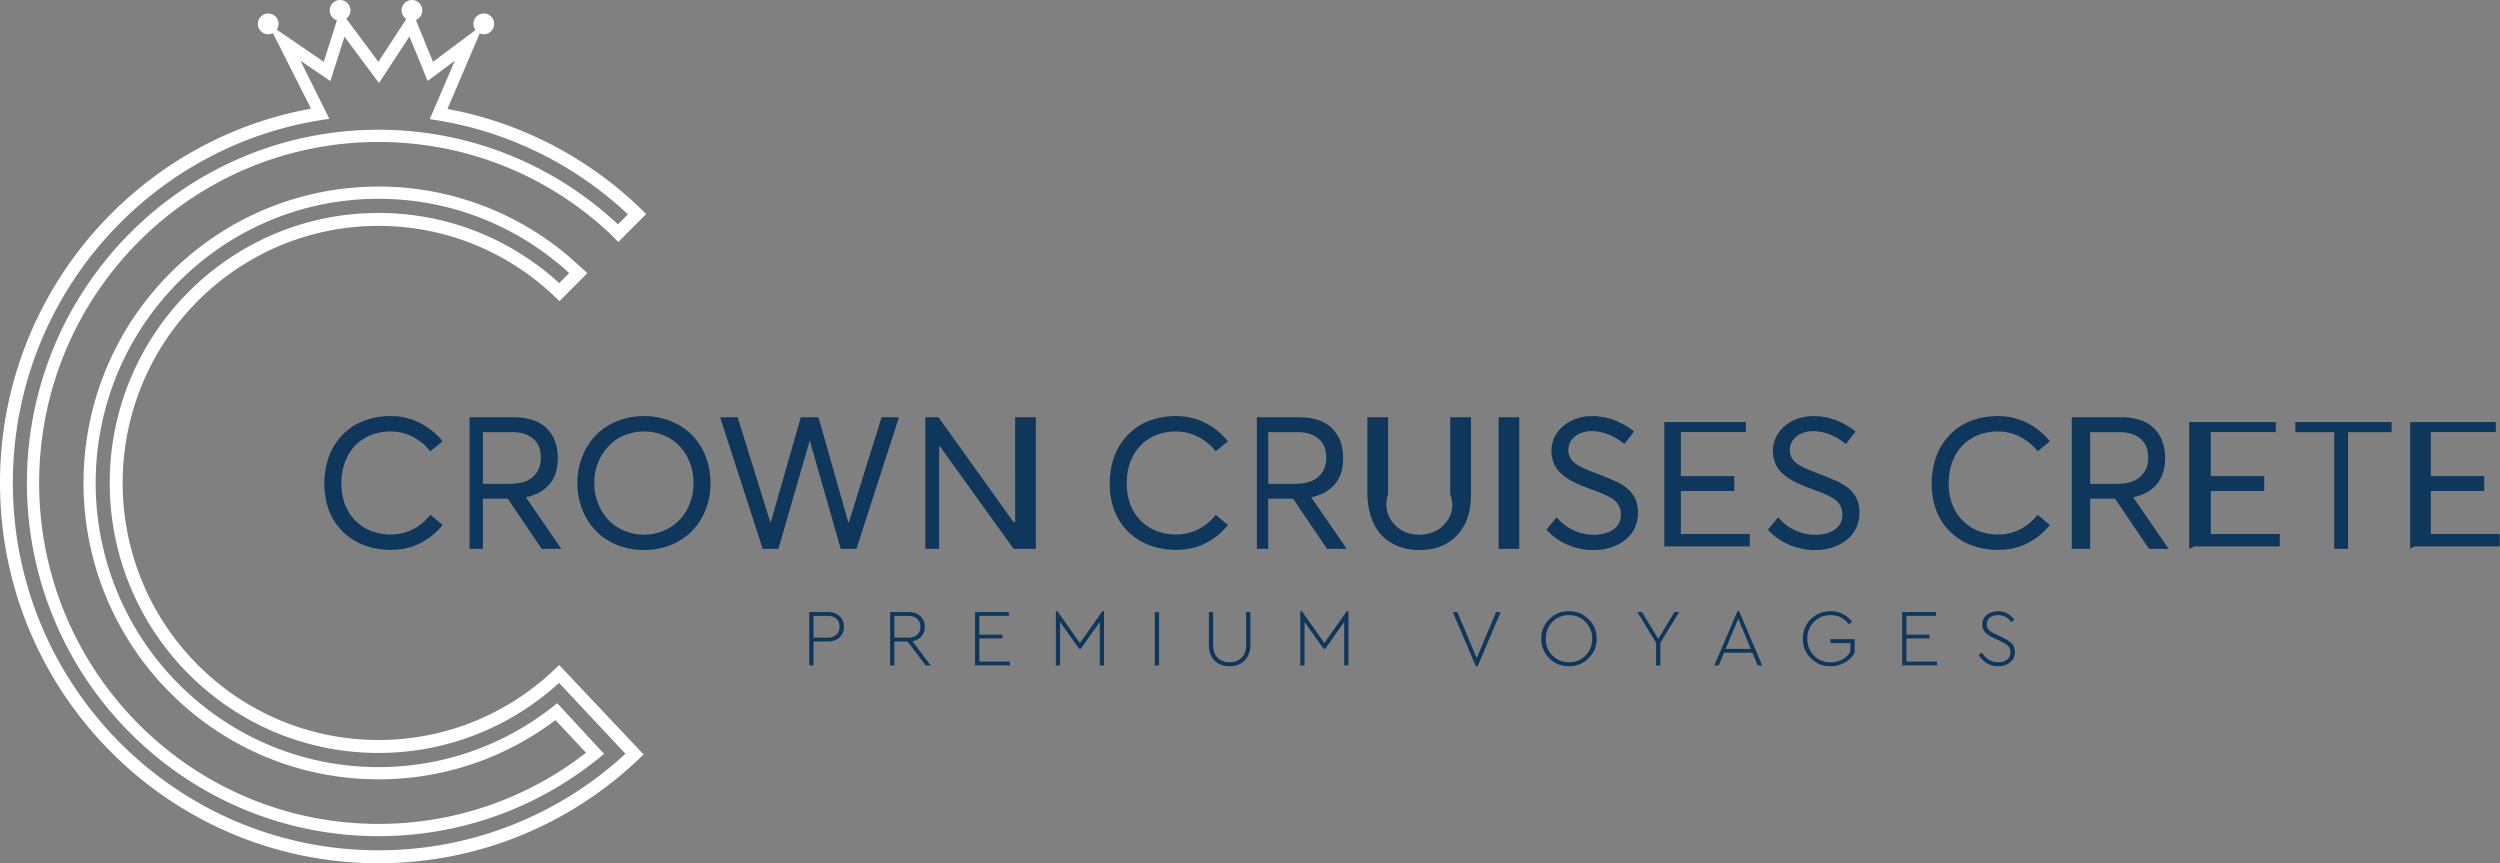
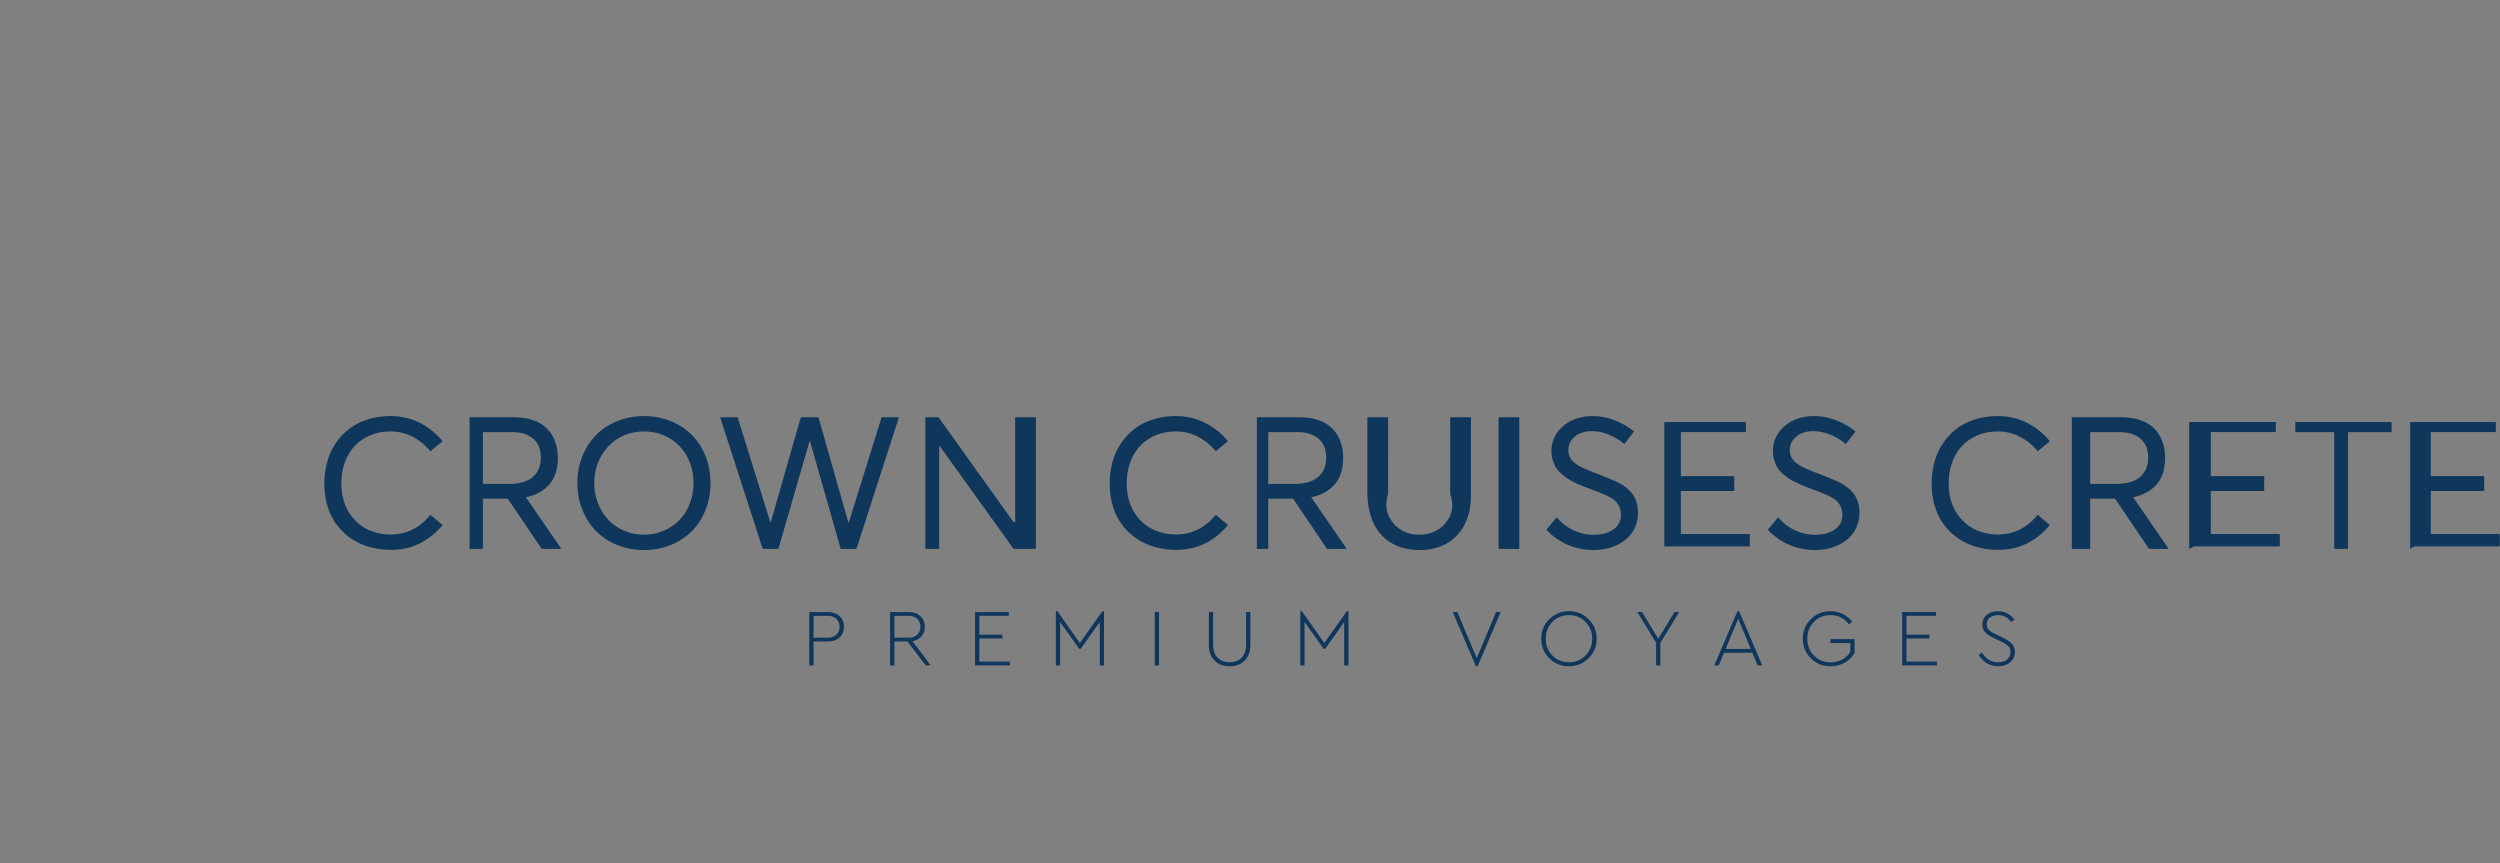
<svg xmlns="http://www.w3.org/2000/svg" viewBox="0 0 362 125" fill-rule="evenodd" clip-rule="evenodd" stroke-linejoin="round" stroke-miterlimit="2">
  <rect x="0" y="0" width="362" height="125" fill="#808080" stroke="none" />
-   <path d="M80.43 104.269l-.001.004a42.433 42.433 0 01-25.621 8.575c-11.366 0-22.17-4.496-30.204-12.57-8.036-8.072-12.51-18.927-12.51-30.347 0-11.419 4.474-22.273 12.51-30.346 8.035-8.074 18.838-12.57 30.204-12.57a42.465 42.465 0 0128.71 11.14l1.522 1.402-4.037 4.054C74.3 36.875 65.039 32.71 54.809 32.71c-10.23 0-19.492 4.167-26.195 10.901a37.194 37.194 0 00-10.85 26.319 37.196 37.196 0 0010.85 26.319c6.703 6.736 15.965 10.901 26.195 10.901 10.209 0 19.453-4.149 26.153-10.859 4.079 4.318 8.165 8.641 12.232 12.948-9.888 9.748-23.438 15.76-38.385 15.76-15.136 0-28.837-6.163-38.755-16.13C6.134 98.904 0 85.137 0 69.93s6.135-28.974 16.054-38.939c7.732-7.769 17.764-13.228 28.982-15.256L39.518 4.798a1.488 1.488 0 01-.678.163 1.504 1.504 0 01-1.5-1.506c0-.832.673-1.506 1.5-1.506a1.51 1.51 0 011.241 2.353l6.799 4.645 1.909-6.006a1.503 1.503 0 01-1.042-1.435c0-.832.67-1.506 1.498-1.506s1.499.674 1.499 1.506c0 .493-.236.932-.6 1.206l4.645 6.235 4.039-6.181a1.507 1.507 0 01-.676-1.259c0-.831.67-1.506 1.499-1.506.827 0 1.499.675 1.499 1.506 0 .629-.384 1.168-.93 1.393l2.476 6.047 6.155-4.593a1.506 1.506 0 01-.296-.898c0-.832.672-1.506 1.499-1.506.828 0 1.499.674 1.499 1.506s-.671 1.506-1.5 1.506c-.208 0-.408-.044-.59-.123l-4.671 10.936c11.132 2.059 21.088 7.495 28.772 15.216a7334.54 7334.54 0 01-4.031 4.049l-1.247-1.253c-9.1-8.515-20.988-13.23-33.478-13.23-13.08 0-25.501 5.171-34.747 14.46-9.247 9.291-14.393 21.771-14.393 34.911 0 13.141 5.147 25.622 14.393 34.912 9.247 9.291 21.668 14.461 34.747 14.461a48.808 48.808 0 0030.05-10.305l-4.428-4.727zM54.804 30.835h.004c10.073 0 19.252 3.847 26.164 10.157l1.443-1.451c-7.281-6.68-16.972-10.756-27.607-10.756-11.31 0-21.547 4.606-28.957 12.051a41.117 41.117 0 00-11.994 29.095A41.113 41.113 0 0025.85 99.025c7.41 7.445 17.648 12.051 28.957 12.051 9.814 0 18.82-3.467 25.873-9.252 2.266 2.445 4.547 4.91 6.79 7.333-8.84 7.44-20.231 11.919-32.665 11.919-14.055 0-26.782-5.724-35.995-14.98C9.6 96.841 3.9 84.054 3.9 69.931c0-14.122 5.698-26.909 14.91-36.165 9.213-9.255 21.938-14.98 35.995-14.98 13.397 0 25.583 5.199 34.672 13.698l1.444-1.45C83.17 23.763 73.24 18.807 62.225 17.255l1.2-2.797h.009l2.418-5.664-3.928 2.93-2.638-6.442-4.408 6.745-4.998-6.709-2.043 6.425-4.335-2.961 4.194 8.43c-11.777 1.587-22.328 7.065-30.328 15.104C7.788 41.941 1.86 55.24 1.86 69.93c0 14.689 5.926 27.988 15.507 37.613 9.58 9.626 22.817 15.58 37.437 15.58 13.788 0 26.344-5.296 35.765-13.972l-9.618-10.268c-6.91 6.301-16.082 10.144-26.148 10.144-10.745 0-20.474-4.377-27.515-11.452a39.067 39.067 0 01-11.397-27.644 39.07 39.07 0 0111.397-27.645c7.04-7.074 16.77-11.451 27.515-11.451z" fill="#fff" fill-rule="nonzero" />
  <path d="M119.834 88.624h.002-2.654v7.728h.616v-3.466h2.036c.735 0 1.313-.199 1.736-.597.422-.399.633-.913.633-1.545 0-.617-.213-1.125-.64-1.523-.425-.398-1.002-.597-1.73-.597zm-63.258-9.008v.003c1.605 0 3.033-.322 4.28-.971a10.06 10.06 0 003.229-2.628l-1.764-1.472c-1.555 1.895-3.472 2.843-5.745 2.843a7.87 7.87 0 01-2.305-.326 6.692 6.692 0 01-1.967-.961 6.784 6.784 0 01-1.524-1.52 6.799 6.799 0 01-.995-2.052 8.55 8.55 0 01-.353-2.498c0-1.467.289-2.771.863-3.911a6.394 6.394 0 012.492-2.677c1.085-.644 2.346-.971 3.787-.971 1.104 0 2.152.25 3.143.747a7.894 7.894 0 012.604 2.124l1.764-1.453a10.18 10.18 0 00-2.293-2.079c-.85-.554-1.704-.952-2.563-1.198a9.77 9.77 0 00-2.653-.367c-1.212 0-2.333.165-3.368.501-1.031.33-1.926.791-2.685 1.386a8.899 8.899 0 00-1.95 2.109 9.15 9.15 0 00-1.206 2.691 11.977 11.977 0 00-.398 3.098c0 1.211.168 2.338.498 3.379.333 1.038.795 1.936 1.387 2.691a8.815 8.815 0 002.088 1.93c.804.533 1.682.93 2.636 1.189.953.264 1.952.393 2.998.393zm21.862-.141h2.848l-5.127-7.452.014-.026c1.45-.304 2.577-.93 3.386-1.878.81-.948 1.21-2.212 1.21-3.79 0-.868-.126-1.654-.38-2.36a5.115 5.115 0 00-1.137-1.86c-.507-.532-1.172-.948-1.99-1.242-.822-.295-1.777-.447-2.861-.447h-6.407v19.055h1.927v-7.268h3.602l4.915 7.268zm-8.516-9.414V62.57h4.172c1.334 0 2.374.317 3.115.957.742.634 1.112 1.55 1.112 2.748 0 1.154-.38 2.07-1.135 2.758-.754.684-1.894 1.028-3.422 1.028h-3.842zm23.35 9.585v-.001c1.343 0 2.604-.237 3.788-.706 1.185-.473 2.202-1.126 3.05-1.967.855-.835 1.529-1.864 2.022-3.076.498-1.216.743-2.53.743-3.956 0-1.421-.245-2.739-.743-3.955-.492-1.211-1.166-2.236-2.021-3.071-.85-.831-1.867-1.483-3.051-1.958a10.194 10.194 0 00-3.788-.706c-1.41 0-2.721.25-3.933.747-1.211.501-2.233 1.176-3.065 2.038-.837.859-1.487 1.886-1.962 3.076a10.368 10.368 0 00-.71 3.831c0 1.363.239 2.642.71 3.83.475 1.193 1.125 2.221 1.962 3.085.832.863 1.854 1.547 3.065 2.043 1.212.495 2.523.746 3.933.746zm-.001-2.229v.002a7.276 7.276 0 01-2.933-.591 6.793 6.793 0 01-2.293-1.596 7.465 7.465 0 01-1.46-2.378 8.017 8.017 0 01-.533-2.915c0-.818.113-1.604.339-2.355a7.325 7.325 0 01.976-2.052 7.324 7.324 0 011.51-1.609 6.537 6.537 0 012.003-1.068 7.578 7.578 0 012.39-.38c.992 0 1.923.183 2.803.55a6.858 6.858 0 012.278 1.529c.637.648 1.144 1.44 1.515 2.374.37.933.556 1.939.556 3.012a8.113 8.113 0 01-.556 3.013c-.371.934-.876 1.725-1.515 2.378a7.028 7.028 0 01-2.278 1.533 7.132 7.132 0 01-2.802.553zm34.384-16.997h.002L122.9 75.675h-.054l-4.332-15.255h-2.555l-4.358 15.22h-.055l-4.737-15.22h-2.532l6.158 19.055h2.278l4.516-15.609h.054l4.448 15.609h2.279l6.16-19.055h-2.516zm22.339 0h-3V75.6h-.236l-10.86-15.18h-1.904v19.055h2V64.457h-.02l10.798 15.018h3.222V60.42zm20.3 19.196v.003c1.605 0 3.033-.322 4.28-.971a10.06 10.06 0 003.229-2.628l-1.764-1.472c-1.555 1.895-3.472 2.843-5.745 2.843a7.87 7.87 0 01-2.305-.326 6.692 6.692 0 01-1.967-.961 6.784 6.784 0 01-1.524-1.52 6.799 6.799 0 01-.995-2.052 8.55 8.55 0 01-.353-2.498c0-1.467.289-2.771.863-3.911a6.394 6.394 0 012.492-2.677c1.085-.644 2.346-.971 3.787-.971 1.104 0 2.152.25 3.143.747a7.894 7.894 0 012.604 2.124l1.764-1.453a10.18 10.18 0 00-2.293-2.079c-.85-.554-1.704-.952-2.563-1.198a9.77 9.77 0 00-2.653-.367c-1.212 0-2.333.165-3.368.501-1.031.33-1.926.791-2.685 1.386a8.899 8.899 0 00-1.95 2.109 9.15 9.15 0 00-1.206 2.691 11.977 11.977 0 00-.398 3.098c0 1.211.168 2.338.498 3.379.333 1.038.795 1.936 1.387 2.691a8.815 8.815 0 002.088 1.93c.804.533 1.682.93 2.636 1.189.953.264 1.952.393 2.998.393zm21.862-.141h2.849l-5.128-7.452.014-.026c1.45-.304 2.577-.93 3.386-1.878.81-.948 1.21-2.212 1.21-3.79 0-.868-.126-1.654-.38-2.36a5.115 5.115 0 00-1.137-1.86c-.507-.532-1.172-.948-1.99-1.242-.822-.295-1.777-.447-2.861-.447h-6.125v19.055h1.645v-7.268h3.602l4.915 7.268zm-8.516-9.414V62.57h4.172c1.334 0 2.374.317 3.115.957.742.634 1.112 1.55 1.112 2.748 0 1.154-.38 2.07-1.135 2.758-.754.684-1.894 1.028-3.422 1.028h-3.842zm21.87 9.585l-.003-.001c2.297 0 4.119-.711 5.46-2.128 1.348-1.417 2.023-3.352 2.027-5.792V60.421h-3v11.135c.64 1.815.166 3.245-.78 4.291-.943 1.051-2.177 1.573-3.705 1.573-1.547 0-2.78-.536-3.703-1.604s-1.383-2.49-.812-4.26V60.421h-3v11.304c.069 1.239.254 2.355.616 3.357.362 1.002.869 1.833 1.524 2.495a6.594 6.594 0 002.352 1.533c.912.358 1.92.536 3.024.536zm11.484-19.226v19.055h3V60.42h-3zm13.742 19.228l.002-.003c.675 0 1.32-.072 1.949-.214a6.584 6.584 0 001.754-.671 6.118 6.118 0 001.424-1.077c.407-.421.728-.926.963-1.515.23-.59.349-1.224.349-1.904 0-.742-.117-1.399-.358-1.962-.407-.952-1.221-1.751-2.45-2.4-.511-.268-1.564-.711-3.151-1.323l-.013-.009h-.027l-.013-.013h-.013l-.013-.013c-1.384-.522-2.311-.943-2.78-1.261-.846-.55-1.266-1.252-1.257-2.106 0-.576.164-1.077.488-1.501a2.965 2.965 0 011.253-.943 4.437 4.437 0 011.677-.304c.742 0 1.519.157 2.337.469.814.313 1.6.778 2.35 1.39l1.415-1.809a10.713 10.713 0 00-2.94-1.662 8.849 8.849 0 00-3.15-.564c-1.09 0-2.08.223-2.984.661-.9.443-1.61 1.051-2.124 1.82a4.515 4.515 0 00-.773 2.562c0 .456.058.885.177 1.291.122.406.27.76.452 1.064.18.309.43.604.742.885.313.285.615.523.909.719.288.196.655.403 1.089.613.437.205.822.38 1.153.51.33.13.742.286 1.225.47l.026.013h.027l.013.013h.014l.013.013h.026l.014.013h.022l.014.013h.013l.013.014h.027l.013.013h.013l.014.013h.026l.014.013h.022l.014.013h.013l.013.013h.027l.013.01c1.334.491 2.233.903 2.704 1.233.8.559 1.202 1.323 1.202 2.293 0 .899-.358 1.605-1.076 2.128-.723.518-1.677.779-2.87.779a6.928 6.928 0 01-2.898-.649 6.804 6.804 0 01-2.45-1.878l-1.496 1.793c.927.987 1.98 1.725 3.165 2.213a9.523 9.523 0 003.653.734zm10.258-.174l.025-.359h12.355v-1.786h-9.986v-6.235h7.735v-2.146h-7.735v-6.38h9.417v-1.453h-11.811v18.359zm21.809.174l.002-.003c.675 0 1.32-.072 1.949-.214a6.584 6.584 0 001.754-.671 6.14 6.14 0 001.424-1.077c.407-.421.728-.926.963-1.515.23-.59.349-1.224.349-1.904 0-.742-.117-1.399-.358-1.962-.407-.952-1.221-1.751-2.45-2.4-.511-.268-1.564-.711-3.151-1.323l-.013-.009h-.027l-.013-.013h-.013l-.013-.013c-1.384-.522-2.311-.943-2.78-1.261-.846-.55-1.266-1.252-1.257-2.106 0-.576.164-1.077.488-1.501a2.965 2.965 0 011.253-.943 4.437 4.437 0 011.677-.304c.742 0 1.519.157 2.337.469.814.313 1.6.778 2.35 1.39l1.415-1.809a10.713 10.713 0 00-2.94-1.662 8.849 8.849 0 00-3.15-.564c-1.09 0-2.08.223-2.984.661-.9.443-1.61 1.051-2.124 1.82a4.515 4.515 0 00-.773 2.562c0 .456.058.885.177 1.291.122.406.27.76.452 1.064.18.309.43.604.742.885.313.285.615.523.908.719.289.196.656.403 1.09.613.437.205.822.38 1.153.51.33.13.742.286 1.225.47l.026.013h.027l.013.013h.014l.013.013h.026l.014.013h.022l.014.013h.013l.013.014h.027l.013.013h.013l.014.013h.026l.014.013h.022l.014.013h.013l.013.013h.027l.013.01c1.334.491 2.233.903 2.704 1.233.8.559 1.202 1.323 1.202 2.293 0 .899-.358 1.605-1.076 2.128-.723.518-1.677.779-2.87.779a6.928 6.928 0 01-2.898-.649 6.804 6.804 0 01-2.45-1.878l-1.496 1.793c.927.987 1.98 1.725 3.165 2.213a9.523 9.523 0 003.653.734zm26.509-.032v.003c1.605 0 3.033-.322 4.28-.971a10.06 10.06 0 003.229-2.628l-1.764-1.472c-1.555 1.895-3.473 2.843-5.745 2.843a7.87 7.87 0 01-2.305-.326 6.692 6.692 0 01-1.967-.961 6.784 6.784 0 01-1.524-1.52 6.799 6.799 0 01-.995-2.052 8.55 8.55 0 01-.353-2.498c0-1.467.289-2.771.863-3.911a6.398 6.398 0 012.49-2.677c1.087-.644 2.348-.971 3.789-.971 1.104 0 2.152.25 3.143.747a7.894 7.894 0 012.604 2.124l1.764-1.453a10.18 10.18 0 00-2.293-2.079c-.85-.554-1.704-.952-2.563-1.198a9.77 9.77 0 00-2.653-.367c-1.212 0-2.333.165-3.368.501-1.031.33-1.926.791-2.685 1.386a8.899 8.899 0 00-1.95 2.109 9.15 9.15 0 00-1.206 2.691 11.977 11.977 0 00-.398 3.098c0 1.211.168 2.338.498 3.379.333 1.038.795 1.936 1.387 2.691a8.796 8.796 0 002.088 1.93c.804.533 1.682.93 2.636 1.189.953.264 1.952.393 2.998.393zm21.862-.141h2.848l-5.127-7.452.014-.026c1.45-.304 2.577-.93 3.386-1.878.81-.948 1.21-2.212 1.21-3.79 0-.868-.126-1.654-.38-2.36a5.115 5.115 0 00-1.137-1.86c-.507-.532-1.172-.948-1.99-1.242-.822-.295-1.777-.447-2.861-.447h-7.143v19.055h2.663v-7.268h3.602l4.915 7.268zm-8.516-9.414V62.57h4.172c1.334 0 2.374.317 3.115.957.742.634 1.112 1.55 1.112 2.748 0 1.154-.38 2.07-1.135 2.758-.754.684-1.894 1.028-3.422 1.028h-3.842zm14.336 9.413l.763-.359h12.355v-1.786h-9.986v-6.235h7.735v-2.146h-7.735v-6.38h9.417v-1.453h-12.55v18.359zm21-16.904v16.905h2V62.57h6.316v-1.455h-13.942v1.455h5.626zm11 16.904l.617-.359h12.356v-1.786h-9.987v-6.235h7.735v-2.146h-7.735v-6.38h9.417v-1.453h-12.403v18.359zM117.8 89.175h2.013c.56 0 .994.146 1.297.439.304.293.456.673.456 1.142 0 .468-.152.849-.456 1.141-.303.293-.737.439-1.297.439H117.8v-3.161zm16.963 7.177l.003.002-2.641-3.514c.56-.101.999-.342 1.314-.721.315-.378.473-.837.473-1.375 0-.617-.213-1.125-.64-1.523-.425-.398-1.002-.597-1.728-.597h-2.654v7.728h.616v-3.466h1.906l2.629 3.466h.722zm-5.256-4.016v-3.161h2.014c.56 0 .993.146 1.297.439.304.293.456.673.456 1.142 0 .468-.152.849-.456 1.141-.304.293-.737.439-1.297.439h-2.014zm16.574-3.715v.003h-4.891v7.728h5.034v-.551h-4.417v-3.349h3.328v-.551h-3.328v-2.729h4.274v-.551zm13.78-.114h-.236l-3.258 4.602-3.245-4.602h-.236v7.847h.615v-6.289l2.76 3.877h.237l2.748-3.877v6.289h.615v-7.847zm7.966 7.845v-7.728h-.616v7.728h.616zm13.223-2.997v-4.731h-.615v4.755c0 .804-.22 1.426-.657 1.862-.438.438-1.014.656-1.724.656-.718 0-1.297-.218-1.736-.656-.437-.436-.657-1.057-.657-1.862v-4.755h-.615v4.731c0 .968.272 1.73.818 2.283.545.554 1.275.833 2.19.833.9 0 1.625-.278 2.173-.833.548-.553.823-1.315.823-2.283zm14.207-4.848h-.237l-3.257 4.602-3.245-4.602h-.237v7.847h.616v-6.289l2.76 3.877h.237l2.747-3.877v6.289h.616v-7.847zm22.043.117h-.663l-2.807 6.675-2.806-6.675h-.664l3.352 7.847h.249l3.339-7.847zm12.725 1.031c-.782-.765-1.73-1.148-2.842-1.148-1.121 0-2.068.383-2.842 1.148-.774.765-1.161 1.709-1.161 2.834 0 1.116.387 2.059 1.16 2.828.775.77 1.722 1.155 2.843 1.155 1.113 0 2.06-.385 2.842-1.155.782-.769 1.173-1.71 1.173-2.828 0-1.125-.391-2.069-1.173-2.834zm-2.83-.584v-.001c.947 0 1.742.327 2.386.983.644.657.966 1.464.966 2.425 0 .968-.321 1.781-.96 2.436-.64.656-1.436.983-2.392.983-.963 0-1.765-.328-2.404-.983-.64-.657-.96-1.468-.96-2.436s.32-1.778.96-2.43c.639-.652 1.44-.977 2.404-.977zm15.947-.447h-.675l-2.356 3.877-2.345-3.877h-.676l2.712 4.45v3.278h.616v-3.278l2.724-4.45zm10.607 5.89l.77 1.838h.65l-3.34-7.846h-.247l-3.352 7.846h.64l.782-1.838h4.097zm-2.05-4.918l1.812 4.367h-3.636l1.824-4.367zm13.357-1.086l-.002-.003c-1.121 0-2.068.383-2.842 1.148-.774.765-1.161 1.709-1.161 2.834 0 1.116.387 2.059 1.16 2.828.775.77 1.722 1.155 2.843 1.155a4.15 4.15 0 002.05-.521 3.655 3.655 0 001.444-1.434v-1.968h-3.494v.562h2.878v1.277a3.162 3.162 0 01-1.185 1.112 3.373 3.373 0 01-1.658.409c-.98 0-1.79-.327-2.427-.983-.64-.657-.96-1.472-.96-2.448 0-.968.32-1.778.96-2.43.639-.652 1.44-.977 2.404-.977 1.113 0 1.998.445 2.653 1.335l.463-.363a3.648 3.648 0 00-1.35-1.13 3.957 3.957 0 00-1.776-.403zm15.27.111v.003h-4.891v7.728h5.034v-.551h-4.417v-3.349h3.327v-.551h-3.327v-2.729h4.274v-.551zm9-.11l-.004-.004c-.64 0-1.178.172-1.617.515-.438.344-.657.809-.657 1.394 0 .5.15.895.45 1.184.3.289.727.561 1.28.82l.889.421c.52.25.892.482 1.113.697.22.215.33.513.33.896 0 .452-.165.81-.496 1.071-.332.262-.758.392-1.28.392-.971 0-1.757-.468-2.357-1.405l-.461.339c.309.507.705.907 1.19 1.2.486.294 1.024.44 1.618.44.695 0 1.272-.19 1.735-.568.463-.379.693-.872.693-1.481 0-.5-.144-.904-.432-1.213-.29-.307-.744-.61-1.37-.907l-.875-.421a10.496 10.496 0 01-.563-.286 3.247 3.247 0 01-.413-.287.994.994 0 01-.314-.404 1.352 1.352 0 01-.095-.521c0-.436.163-.764.486-.983.323-.218.706-.328 1.149-.328.79 0 1.422.336 1.895 1.008l.45-.34a2.789 2.789 0 00-2.344-1.229z" fill="#0F365B" fill-rule="nonzero" />
</svg>